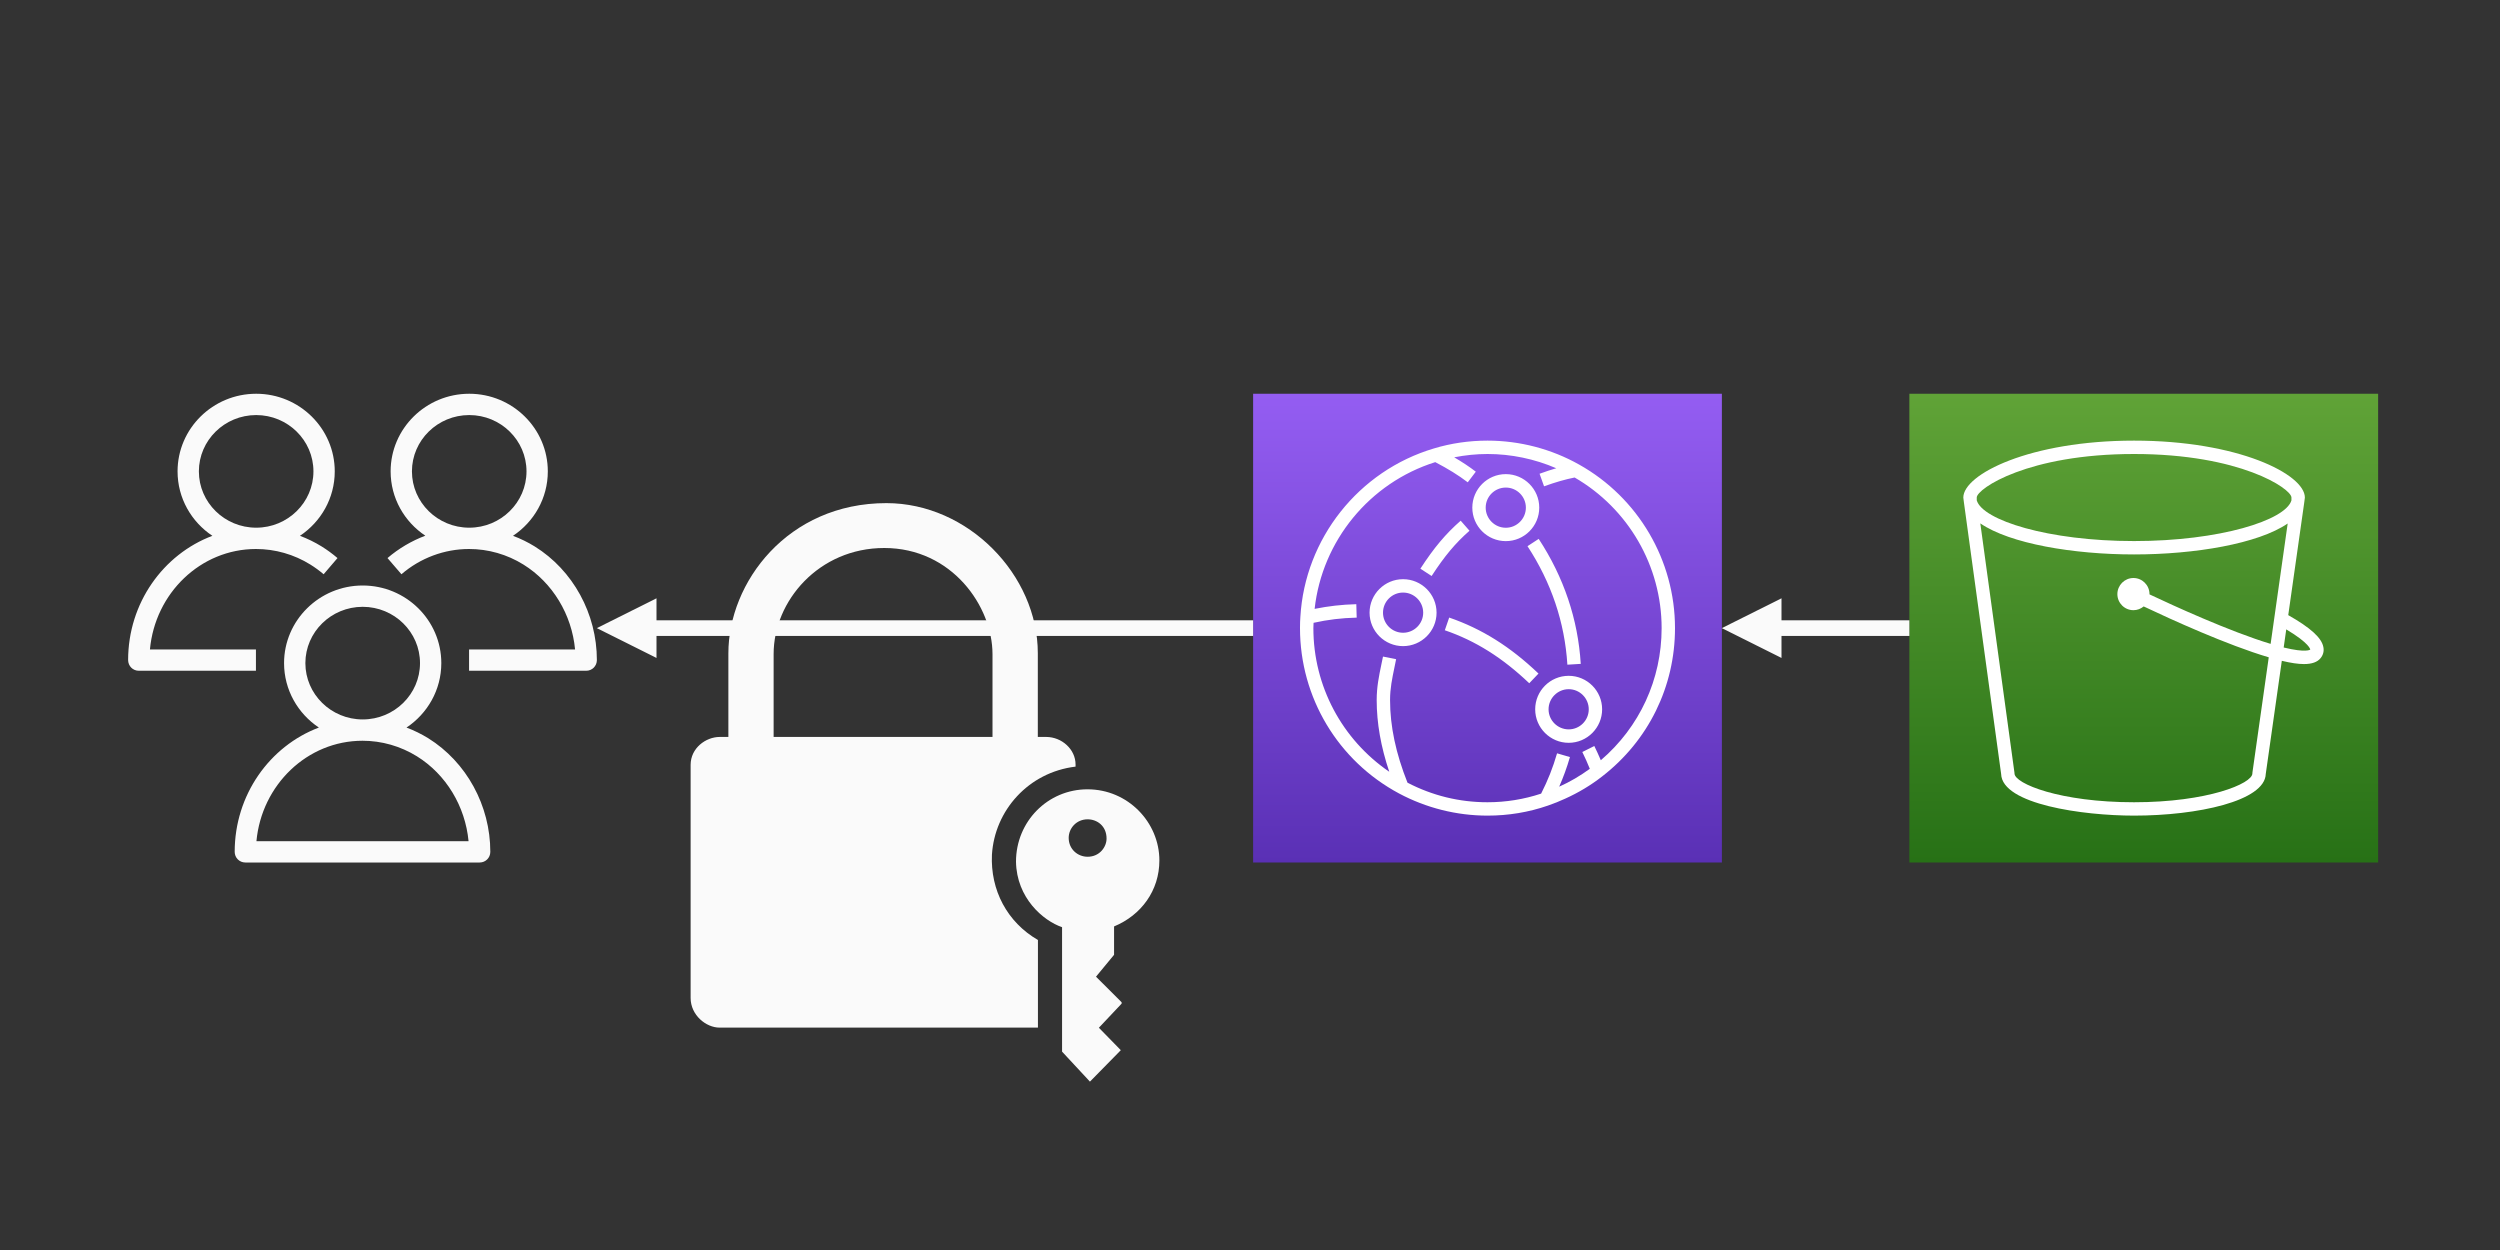
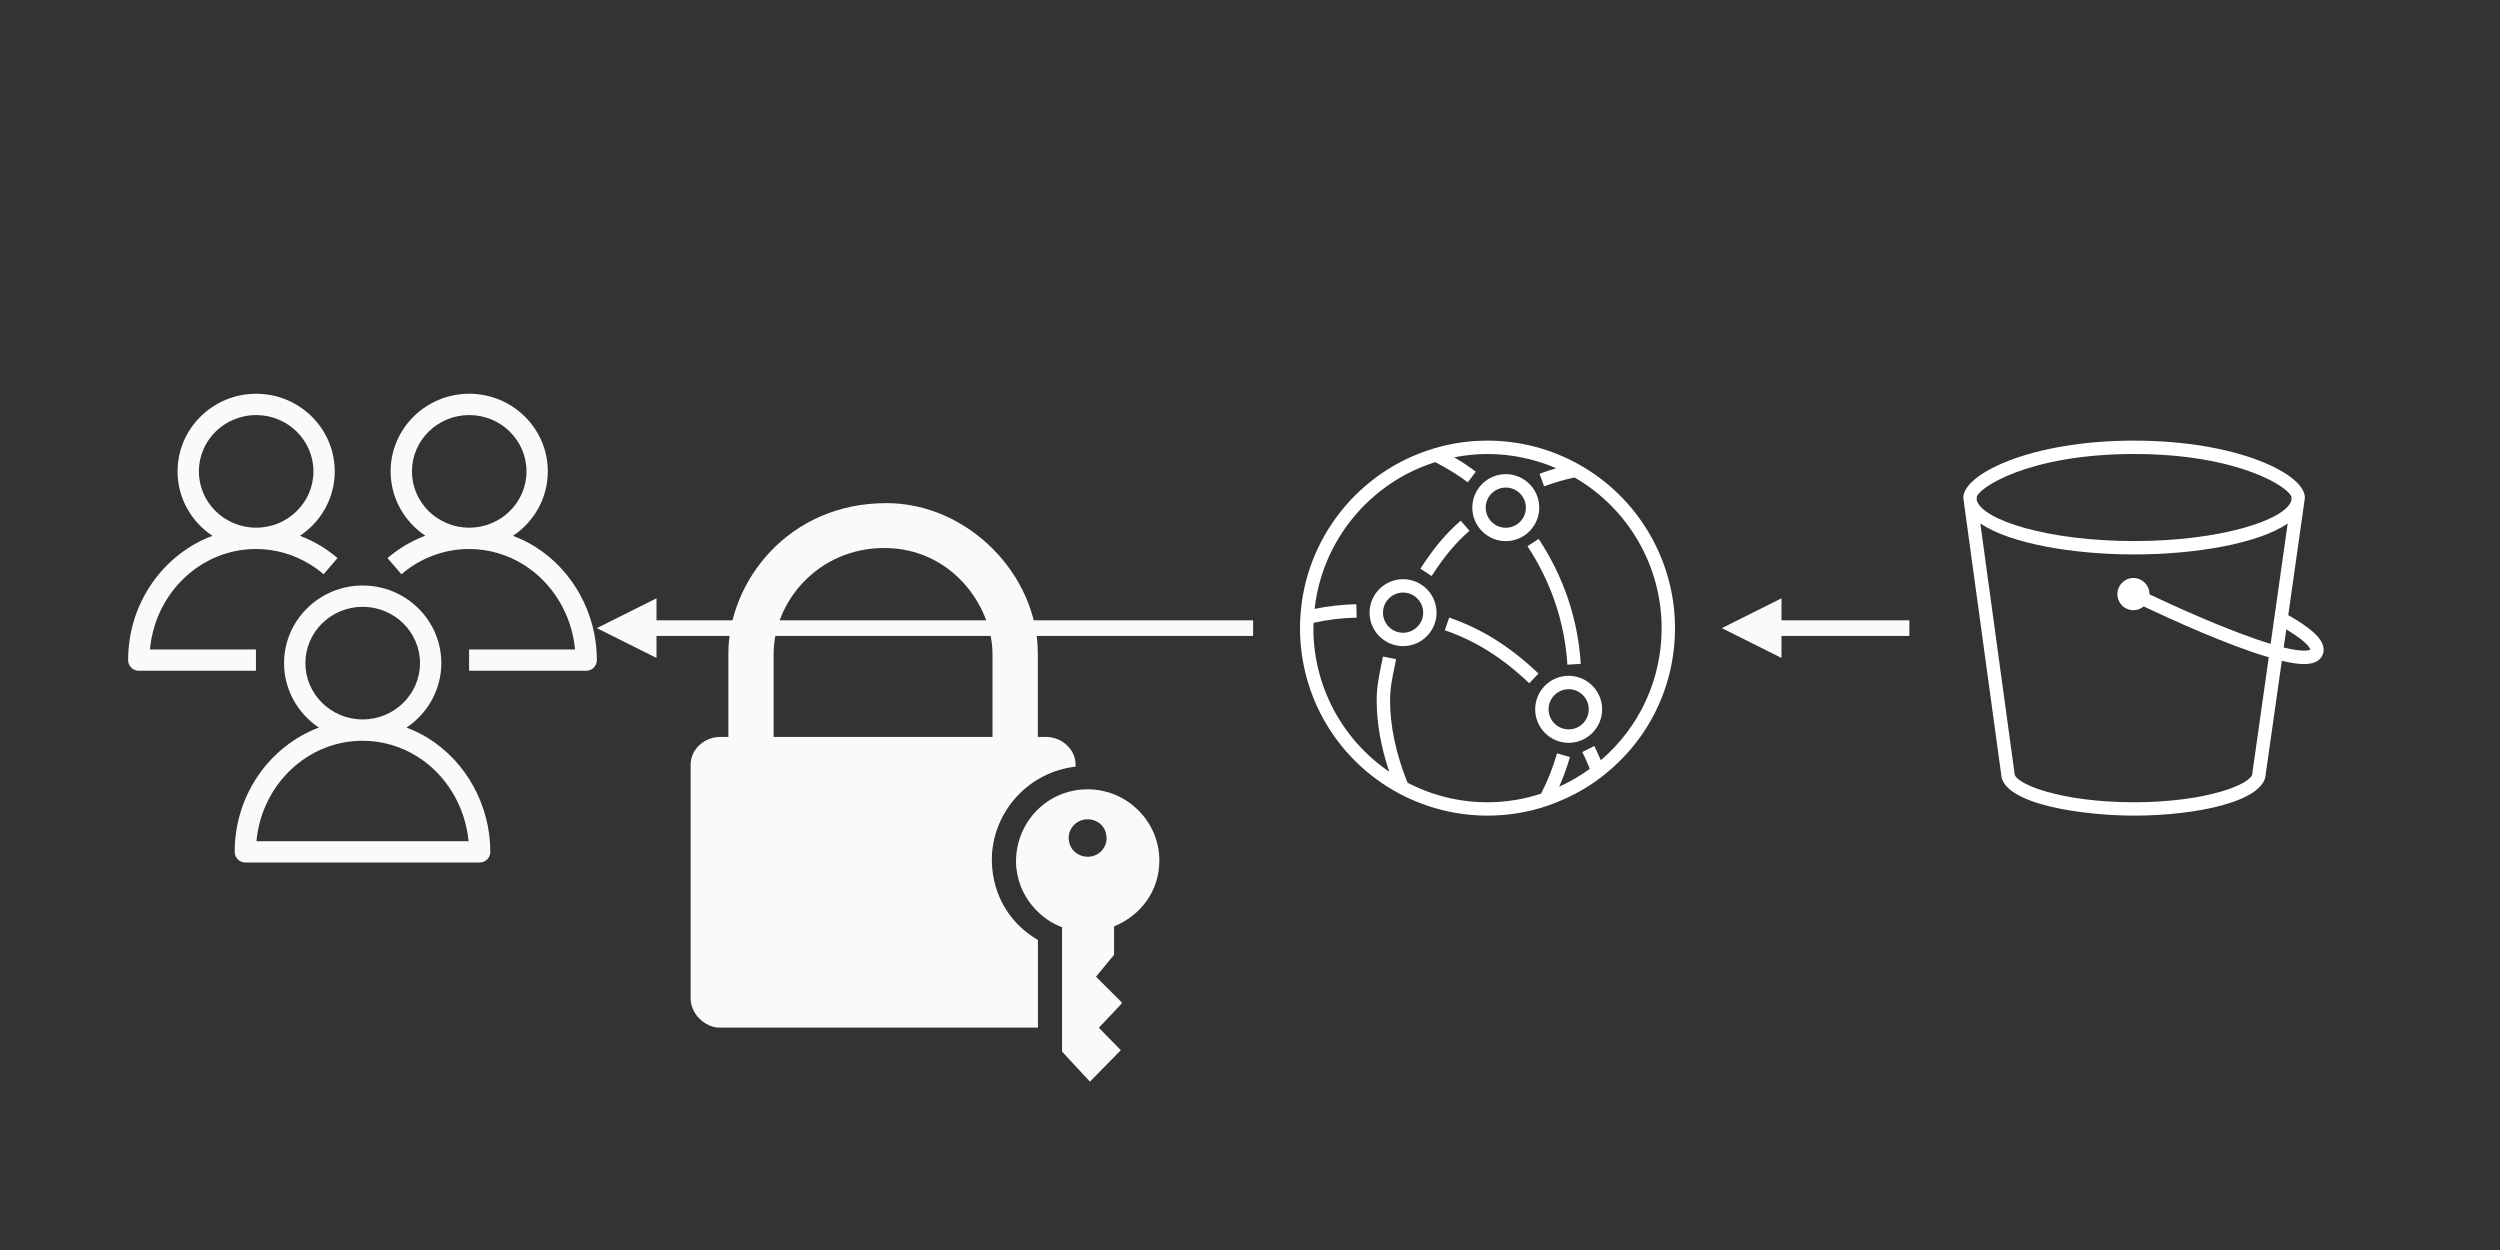
<svg xmlns="http://www.w3.org/2000/svg" version="1.1" width="400px" height="200px" viewBox="-0.5 -0.5 400 200" content="&lt;mxfile linkTarget=&quot;_blank&quot; scale=&quot;0.5&quot; border=&quot;0&quot;&gt;&lt;diagram id=&quot;t4GEXi833Uw4CziZJlZ8&quot; name=&quot;Page-1&quot;&gt;7Vhtb+I4EP41fEVJTMj2I9DSO+lOqtQPu/epcpMhsTAxckyB+/U3ju28OeyybaXuyxEQmcfj8dh+ZsbJhKx2p3tJ98XfIgM+iYLsNCG3kygKg3COfxo5G2Q+IwbIJcusUgs8sn/B9bTogWVQ9RSVEFyxfR9MRVlCqnoYlVIc+2obwfuj7mkOHvCYUu6jn1mmCoN+CoIW/wNYXtiRZ67hmabbXIpDaYebRGQW68s076gzZQeoCpqJo4FqE+RuQlZSCGXudqcVcL20btXMOOsLrY3bEkp1TQe7TS+UH8B5XPulzm4p6tmA1g8mZHksmILHPU116xE3H7FC7ThKId5uGOcrwYVEuRQlaEiUykG4HOaDeKWk2MJA2fffTukFpIJTB7LzuQexAyXPqHJsNyq5uTHdis4mEQdSS4686duuEN7YRbqwwuG3V6zagkoLu2B7wUpVDxgv8YvbsTK/GFVXGplG8Qg4hiU+GPpq+BeOjTAEx7DEB0NfTUvO6z44hiWx7/GwdzjSOxz0xi9ZioPirETauLgPfIrhtda7t8wlzRj02ubBgpCk03bLJBpioqxJKDWDeizW9pIkxIQ2pCy2bOoPtmS0KpoY0VxlmEv+os/AH0TFrPlnoZTYdRQWnOW6QQkdRtRKKXoFchBXOEObJcPIyZZxekha7c1ybNhJ+7HExLLXjbtTrjP0lB6r2VRCJQ4yhT9T7c8SRXPX16rIGwPRts5dMrc1IIxsFuwEahgHfqA24JsCNfo/UH/mQL2Zxbfr6PsCNV6QYBn/NoGacnHINlLoCH2PgG1OMR8SsPakcn3Avolh7nDSJ9B6oa9Lh5Mfjjt1ygJ59wImc4WX+HSoQFbvRZKP5MgVSR0yPMlbUacJkYuS8rsW7S45lNlCPy7ojeMi3WqIP9ey27+aDVQqp2fJgD3XjDs7XsJpmNQ/Phs990gRf21LTAboFzP0IwfVjxc932vPxaGLcAmcKvbSf9oZ2xlr7kEzrSWBx4KkrgldI8Z926/7BDIwRYZJJxnwxMzZM1RTpZnldewhvxx7kDTy/KVxB4V/tO60abs92b5GOnelB5AMl0+nIQOemPrSue+YQqm1pIVzRxjauY7SoU9pR/OPoDQhcY+HzauI7yV0NCC0Z+gdCZ285ozrFwzzCiIYlrgO00fr4aXiyQclsal1r6yZo4XeK6TDwic2G5bCtIL0IJk6T3WAPh2ZKp62cH5ysHN32by4GZvR4FTR4F5FfocC2yR2lxDnwZUV9lM8Db/C+wtFFsX2fZMhYftOj9z9Bw==&lt;/diagram&gt;&lt;/mxfile&gt;" style="background-color: rgb(69, 69, 69);">
  <rect x="-0.5" y="-0.5" width="400" height="200" fill="#333333" stroke="none" />
  <defs>
    <linearGradient x1="0%" y1="100%" x2="0%" y2="0%" id="mx-gradient-60a337-1-277116-1-s-0">
      <stop offset="0%" style="stop-color: rgb(39, 113, 22); stop-opacity: 1;" />
      <stop offset="100%" style="stop-color: rgb(96, 163, 55); stop-opacity: 1;" />
    </linearGradient>
    <linearGradient x1="0%" y1="100%" x2="0%" y2="0%" id="mx-gradient-945df2-1-5a30b5-1-s-0">
      <stop offset="0%" style="stop-color: rgb(90, 48, 181); stop-opacity: 1;" />
      <stop offset="100%" style="stop-color: rgb(148, 93, 242); stop-opacity: 1;" />
    </linearGradient>
  </defs>
  <g>
    <rect x="0" y="0" width="399.5" height="199.5" fill="none" stroke="none" pointer-events="all" />
-     <path d="M 305 62.5 L 380 62.5 L 380 137.5 L 305 137.5 Z" fill="url(#mx-gradient-60a337-1-277116-1-s-0)" stroke="none" pointer-events="all" />
    <path d="M 364.89 103.1 L 365.3 100.2 C 369.09 102.47 369.14 103.41 369.14 103.44 C 369.13 103.44 368.49 103.98 364.89 103.1 Z M 362.8 102.52 C 356.25 100.54 347.12 96.35 343.42 94.6 C 343.42 94.59 343.42 94.57 343.42 94.56 C 343.42 93.14 342.27 91.98 340.85 91.98 C 339.43 91.98 338.28 93.14 338.28 94.56 C 338.28 95.98 339.43 97.13 340.85 97.13 C 341.47 97.13 342.04 96.9 342.49 96.53 C 346.83 98.59 355.89 102.72 362.5 104.67 L 359.89 123.1 C 359.88 123.15 359.88 123.2 359.88 123.25 C 359.88 124.88 352.69 127.86 340.95 127.86 C 329.08 127.86 321.82 124.88 321.82 123.25 C 321.82 123.2 321.82 123.15 321.81 123.11 L 316.35 83.24 C 321.08 86.49 331.24 88.21 340.95 88.21 C 350.66 88.21 360.8 86.5 365.53 83.26 Z M 315.78 79.08 C 315.85 77.67 323.96 72.14 340.95 72.14 C 357.95 72.14 366.06 77.67 366.13 79.08 L 366.13 79.56 C 365.2 82.73 354.7 86.07 340.95 86.07 C 327.19 86.07 316.68 82.72 315.78 79.55 Z M 368.28 79.11 C 368.28 75.39 357.63 70 340.95 70 C 324.28 70 313.63 75.39 313.63 79.11 L 313.73 79.91 L 319.68 123.33 C 319.82 128.19 332.77 130 340.95 130 C 351.1 130 361.88 127.67 362.02 123.34 L 364.59 105.23 C 366.01 105.57 367.19 105.75 368.13 105.75 C 369.4 105.75 370.26 105.44 370.78 104.82 C 371.2 104.31 371.37 103.7 371.24 103.04 C 370.97 101.56 369.21 99.96 365.62 97.92 L 368.17 79.96 Z" fill="#ffffff" stroke="none" pointer-events="all" />
-     <path d="M 200 62.5 L 275 62.5 L 275 137.5 L 200 137.5 Z" fill="url(#mx-gradient-945df2-1-5a30b5-1-s-0)" stroke="none" pointer-events="all" />
    <path d="M 253.7 112.99 C 253.7 111.22 252.26 109.77 250.49 109.77 C 248.72 109.77 247.27 111.22 247.27 112.99 C 247.27 114.76 248.72 116.2 250.49 116.2 C 252.26 116.2 253.7 114.76 253.7 112.99 Z M 255.84 112.99 C 255.84 115.94 253.44 118.35 250.49 118.35 C 247.53 118.35 245.13 115.94 245.13 112.99 C 245.13 110.03 247.53 107.63 250.49 107.63 C 253.44 107.63 255.84 110.03 255.84 112.99 Z M 227.21 97.53 C 227.21 95.75 225.76 94.31 223.99 94.31 C 222.22 94.31 220.78 95.75 220.78 97.53 C 220.78 99.3 222.22 100.74 223.99 100.74 C 225.76 100.74 227.21 99.3 227.21 97.53 Z M 229.35 97.53 C 229.35 100.48 226.94 102.88 223.99 102.88 C 221.04 102.88 218.63 100.48 218.63 97.53 C 218.63 94.57 221.04 92.17 223.99 92.17 C 226.94 92.17 229.35 94.57 229.35 97.53 Z M 237.21 80.72 C 237.21 82.49 238.65 83.94 240.43 83.94 C 242.2 83.94 243.64 82.49 243.64 80.72 C 243.64 78.95 242.2 77.51 240.43 77.51 C 238.65 77.51 237.21 78.95 237.21 80.72 Z M 235.07 80.72 C 235.07 77.77 237.47 75.36 240.43 75.36 C 243.38 75.36 245.78 77.77 245.78 80.72 C 245.78 83.68 243.38 86.08 240.43 86.08 C 237.47 86.08 235.07 83.68 235.07 80.72 Z M 265.36 100 C 265.36 90.06 260.03 80.87 251.44 75.9 C 249.9 76.21 248.41 76.64 246.55 77.31 L 245.83 75.3 C 246.8 74.95 247.66 74.66 248.5 74.42 C 245.05 72.93 241.3 72.14 237.5 72.14 C 235.69 72.14 233.91 72.33 232.17 72.67 C 233.43 73.41 234.55 74.14 235.63 74.97 L 234.34 76.67 C 232.81 75.51 231.22 74.53 229.14 73.44 C 218.62 76.75 211.04 86.03 209.84 96.92 C 212.04 96.48 214.16 96.23 216.51 96.17 L 216.57 98.32 C 214.1 98.38 211.99 98.64 209.67 99.15 C 209.66 99.43 209.64 99.72 209.64 100 C 209.64 109.28 214.23 117.82 221.78 122.98 C 220.44 118.98 219.77 115.2 219.77 111.51 C 219.77 109.41 220.13 107.68 220.51 105.85 C 220.6 105.43 220.69 105 220.78 104.55 L 222.88 104.97 C 222.79 105.42 222.7 105.86 222.61 106.29 C 222.24 108.08 221.91 109.63 221.91 111.51 C 221.91 115.7 222.83 120.03 224.7 124.73 C 228.69 126.8 232.99 127.86 237.5 127.86 C 240.45 127.86 243.33 127.39 246.08 126.48 C 247.16 124.35 247.96 122.34 248.63 120.03 L 250.69 120.63 C 250.2 122.31 249.64 123.84 248.97 125.37 C 250.7 124.59 252.34 123.63 253.87 122.51 C 253.5 121.6 253.11 120.7 252.67 119.82 L 254.59 118.86 C 254.96 119.61 255.3 120.37 255.63 121.14 C 261.83 115.83 265.36 108.21 265.36 100 Z M 267.5 100 C 267.5 109.35 263.25 118 255.84 123.73 C 254.01 125.16 252.02 126.34 249.92 127.29 C 249.02 127.7 248.12 128.07 247.18 128.39 C 244.1 129.46 240.84 130 237.5 130 C 232.57 130 227.68 128.77 223.34 126.45 C 213.57 121.22 207.5 111.09 207.5 100 C 207.5 99.27 207.52 98.71 207.56 98.19 C 208.29 85.67 216.88 74.83 228.93 71.25 C 231.67 70.42 234.56 70 237.5 70 C 242.65 70 247.72 71.33 252.16 73.83 C 261.62 79.13 267.5 89.16 267.5 100 Z M 234.62 84.42 L 233.21 82.81 C 230.81 84.91 228.94 87.13 226.76 90.49 L 228.56 91.66 C 230.62 88.48 232.38 86.38 234.62 84.42 Z M 231.37 98.31 L 230.67 100.34 C 235.59 102.03 239.88 104.73 244.18 108.82 L 245.66 107.27 C 241.13 102.95 236.59 100.11 231.37 98.31 Z M 245.69 85.72 C 249.71 91.85 251.98 98.58 252.42 105.72 L 250.28 105.85 C 249.86 99.09 247.71 92.71 243.9 86.89 Z" fill="#ffffff" stroke="none" pointer-events="all" />
    <rect x="20" y="62.5" width="75" height="75" fill="none" stroke="none" pointer-events="all" />
    <path d="M 65.41 74.92 C 65.41 69.95 69.52 65.91 74.58 65.91 C 79.63 65.91 83.74 69.95 83.74 74.92 C 83.74 79.89 79.63 83.93 74.58 83.93 C 69.52 83.93 65.41 79.89 65.41 74.92 Z M 85.05 86.93 C 83.95 86.25 82.78 85.68 81.58 85.23 C 84.94 82.99 87.15 79.21 87.15 74.92 C 87.15 68.07 81.51 62.5 74.58 62.5 C 67.64 62.5 62 68.07 62 74.92 C 62 79.2 64.2 82.98 67.55 85.21 C 65.36 86.04 63.31 87.24 61.5 88.79 L 63.73 91.38 C 66.76 88.77 70.61 87.34 74.55 87.34 C 77.62 87.34 80.63 88.2 83.25 89.83 C 87.92 92.73 90.99 97.83 91.51 103.41 L 74.55 103.41 L 74.55 106.82 L 93.3 106.82 C 94.24 106.82 95 106.06 95 105.11 C 95 97.71 91.19 90.74 85.05 86.93 Z M 31.32 74.92 C 31.32 69.95 35.43 65.91 40.49 65.91 C 45.54 65.91 49.65 69.95 49.65 74.92 C 49.65 79.89 45.54 83.93 40.49 83.93 C 35.43 83.93 31.32 79.89 31.32 74.92 Z M 40.45 103.41 L 23.49 103.41 C 24.31 94.4 31.61 87.34 40.45 87.34 C 43.53 87.34 46.54 88.2 49.16 89.83 C 49.9 90.29 50.61 90.81 51.28 91.38 L 53.5 88.79 C 52.7 88.11 51.85 87.48 50.96 86.93 C 49.86 86.25 48.69 85.68 47.49 85.23 C 50.85 82.99 53.06 79.21 53.06 74.92 C 53.06 68.07 47.42 62.5 40.49 62.5 C 33.55 62.5 27.91 68.07 27.91 74.92 C 27.91 79.21 30.12 82.99 33.48 85.23 C 25.63 88.19 20 95.97 20 105.11 C 20 106.06 20.76 106.82 21.7 106.82 L 40.45 106.82 Z M 40.53 134.09 C 41.36 125.09 48.65 118.02 57.5 118.02 C 60.57 118.02 63.58 118.88 66.21 120.51 C 70.88 123.41 73.94 128.51 74.47 134.09 Z M 48.36 105.6 C 48.36 100.63 52.48 96.59 57.53 96.59 C 62.59 96.59 66.7 100.63 66.7 105.6 C 66.7 110.57 62.59 114.61 57.53 114.61 C 52.48 114.61 48.36 110.57 48.36 105.6 Z M 68.01 117.61 C 66.9 116.93 65.74 116.36 64.54 115.91 C 67.89 113.68 70.11 109.89 70.11 105.6 C 70.11 98.75 64.47 93.18 57.53 93.18 C 50.6 93.18 44.95 98.75 44.95 105.6 C 44.95 109.89 47.17 113.68 50.52 115.91 C 42.67 118.87 37.05 126.66 37.05 135.8 C 37.05 136.74 37.81 137.5 38.75 137.5 L 76.25 137.5 C 77.19 137.5 77.95 136.74 77.95 135.8 C 77.95 128.39 74.14 121.43 68.01 117.61 Z" fill="#fafafa" stroke="none" pointer-events="all" />
    <path d="M 200 100 L 103.29 100" fill="none" stroke="#fafafa" stroke-width="2.5" stroke-miterlimit="10" pointer-events="stroke" />
    <path d="M 97.79 100 L 103.29 97.25 L 103.29 102.75 Z" fill="#fafafa" stroke="#fafafa" stroke-width="2.5" stroke-miterlimit="10" pointer-events="all" />
    <path d="M 305 100 L 283.29 100" fill="none" stroke="#fafafa" stroke-width="2.5" stroke-miterlimit="10" pointer-events="stroke" />
    <path d="M 277.79 100 L 283.29 97.25 L 283.29 102.75 Z" fill="#fafafa" stroke="#fafafa" stroke-width="2.5" stroke-miterlimit="10" pointer-events="all" />
    <rect x="110" y="80" width="75" height="92.56" fill="none" stroke="none" pointer-events="all" />
    <path d="M 173.52 136.58 C 175.45 136.58 176.55 135 176.55 133.67 C 176.55 131.64 175.02 130.59 173.52 130.59 C 171.72 130.59 170.49 132.03 170.49 133.56 C 170.49 135.37 171.93 136.58 173.52 136.58 Z M 169.43 147.85 C 166.4 146.81 162.15 143.17 162.06 137.37 C 162.06 130.92 167.16 125.79 173.5 125.79 C 179.98 125.79 185 131.08 185 137.17 C 185 142 182.09 145.93 177.75 147.73 L 177.75 152.27 L 174.86 155.77 L 178.96 159.86 L 178.96 160.08 L 175.32 163.94 L 178.83 167.53 L 173.89 172.56 L 169.43 167.76 Z M 158.3 117.41 L 158.3 104.16 C 158.3 96.52 151.8 87.18 140.98 87.18 C 130.51 87.18 123.28 95.67 123.28 104.14 L 123.28 117.41 Z M 114.64 163.92 C 112.46 163.92 110 161.92 110 159.17 L 110 121.87 C 110 119.22 112.4 117.41 114.67 117.41 L 116.04 117.41 L 116.04 104.03 C 116.04 92.68 125.52 80 141.32 80 C 154.41 80 165.55 91.5 165.55 104.01 L 165.55 117.41 L 166.87 117.41 C 169.43 117.41 171.59 119.43 171.59 121.82 L 171.59 122.16 C 164.05 123.06 158.64 129.18 158.21 136.25 C 157.95 141.92 160.64 147.04 165.57 149.9 L 165.57 163.92 Z" fill="#fafafa" stroke="none" pointer-events="all" />
  </g>
</svg>